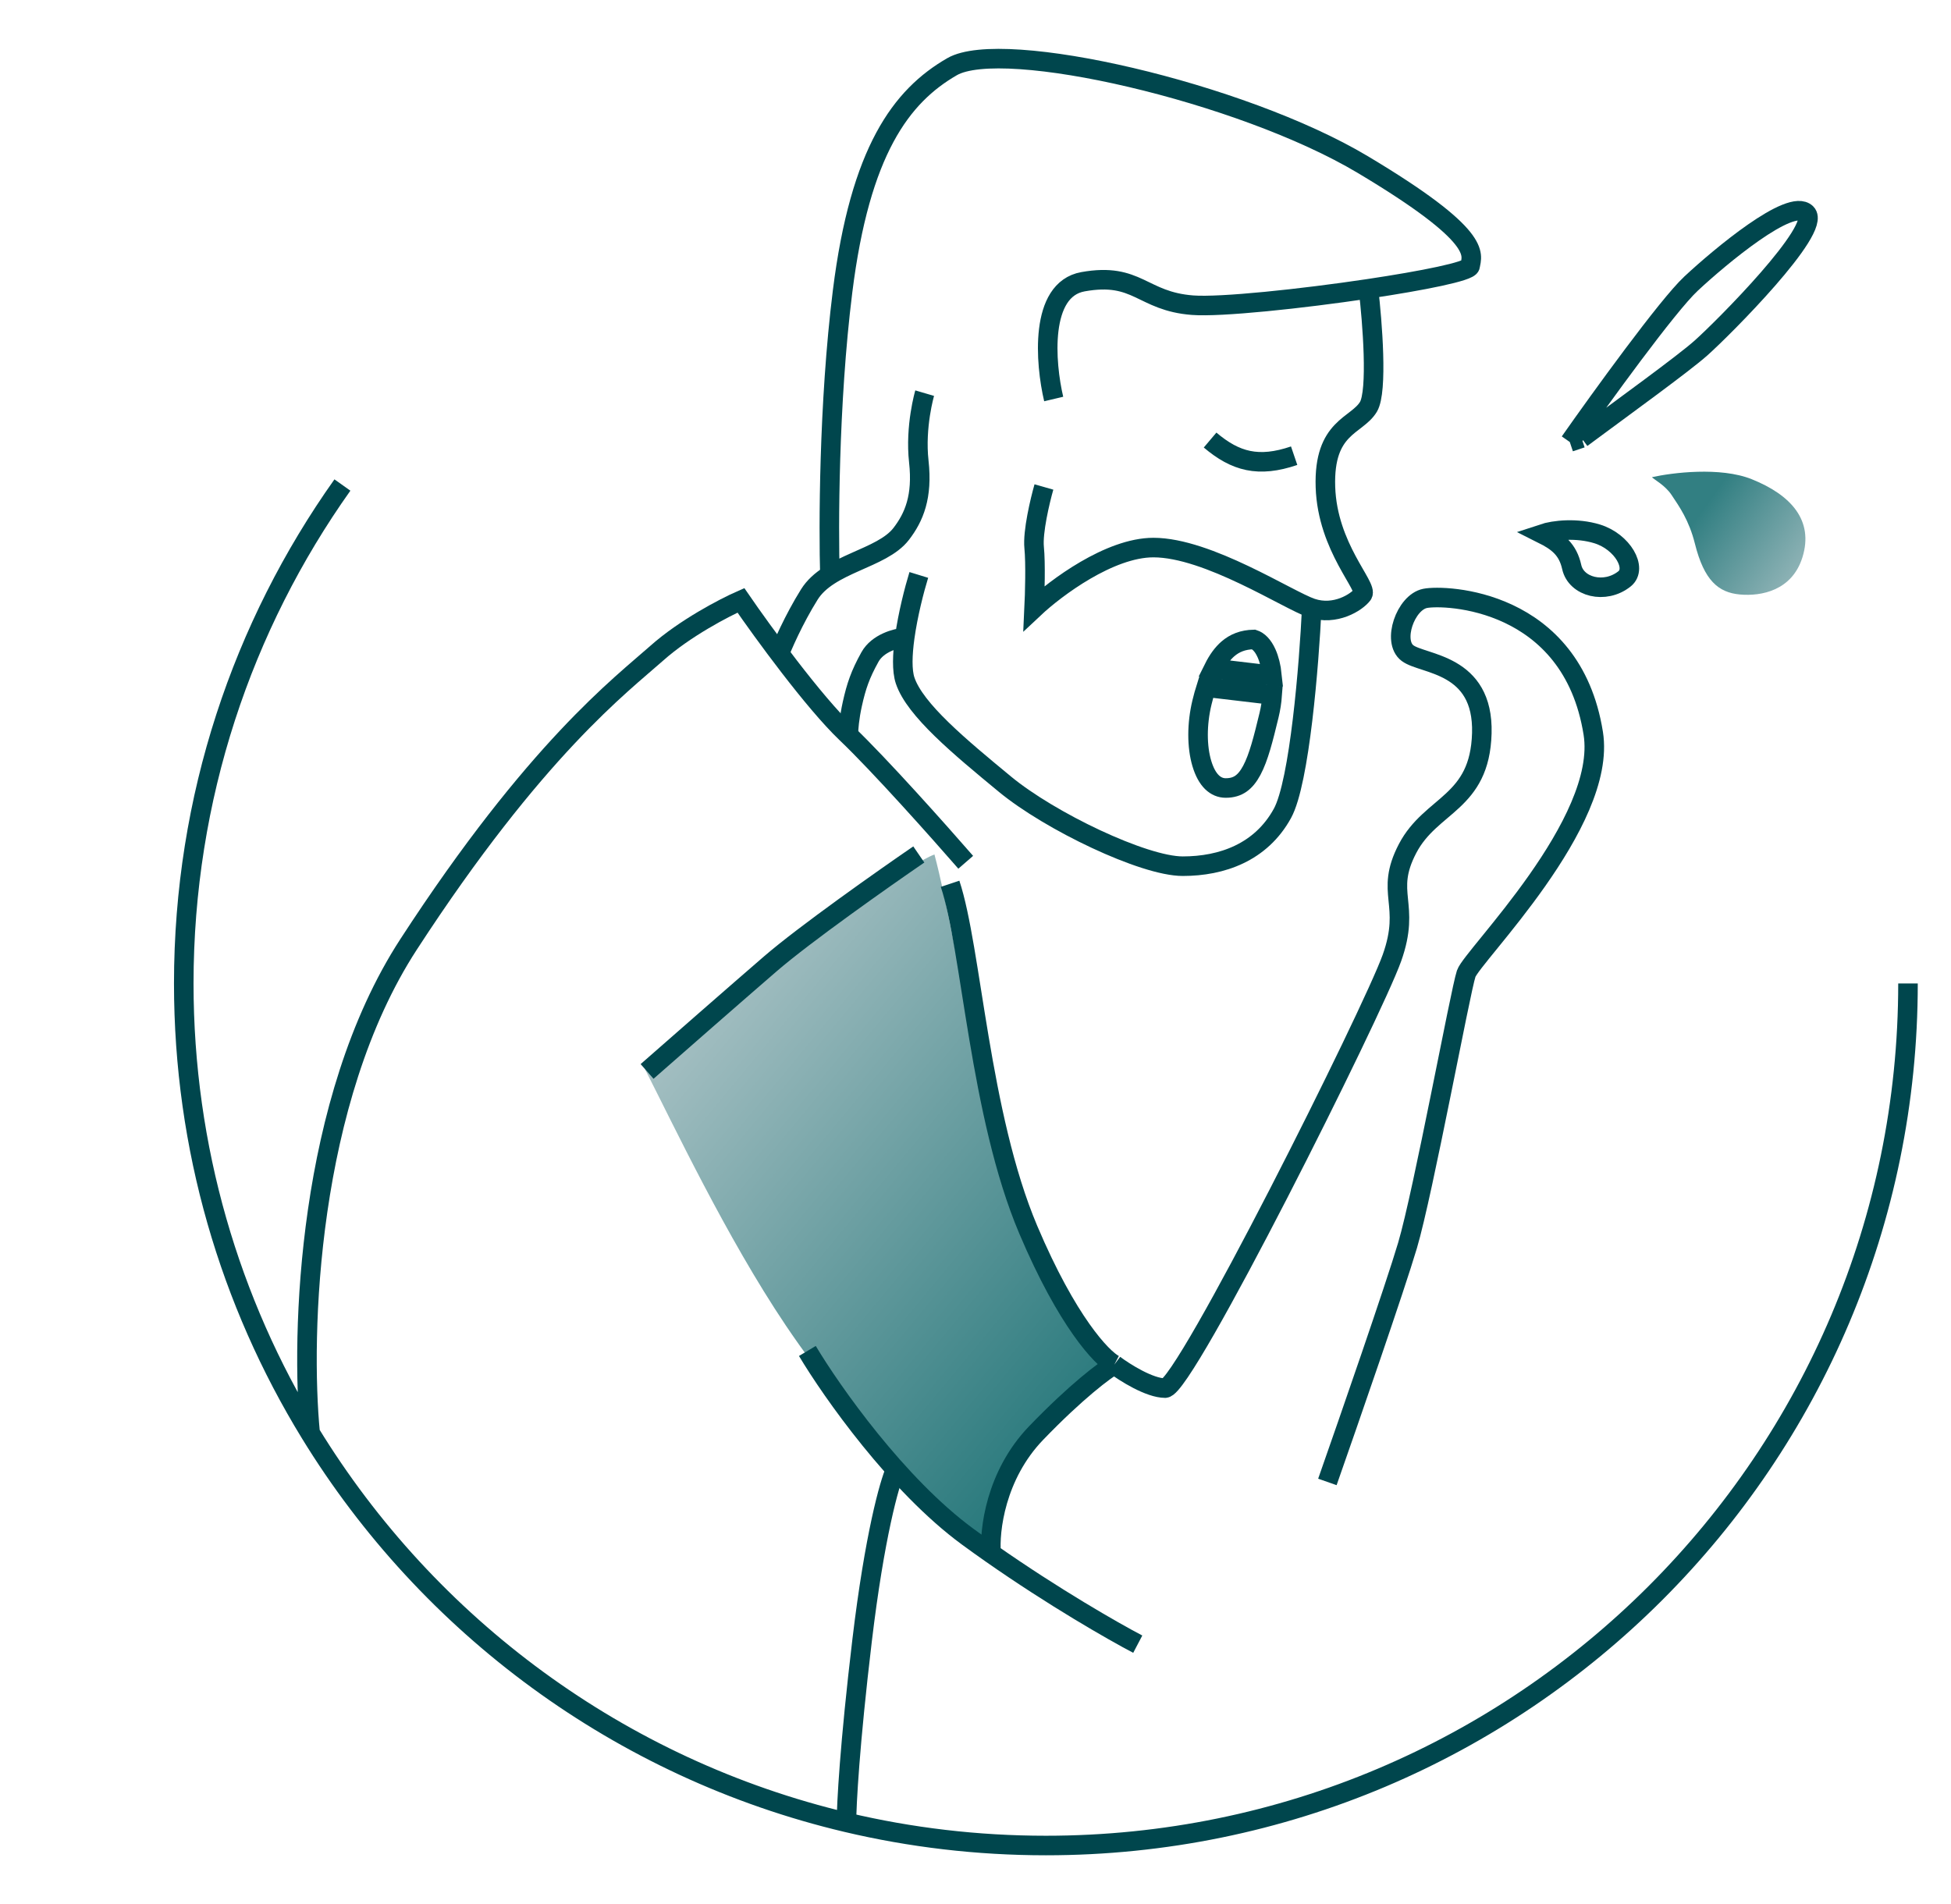
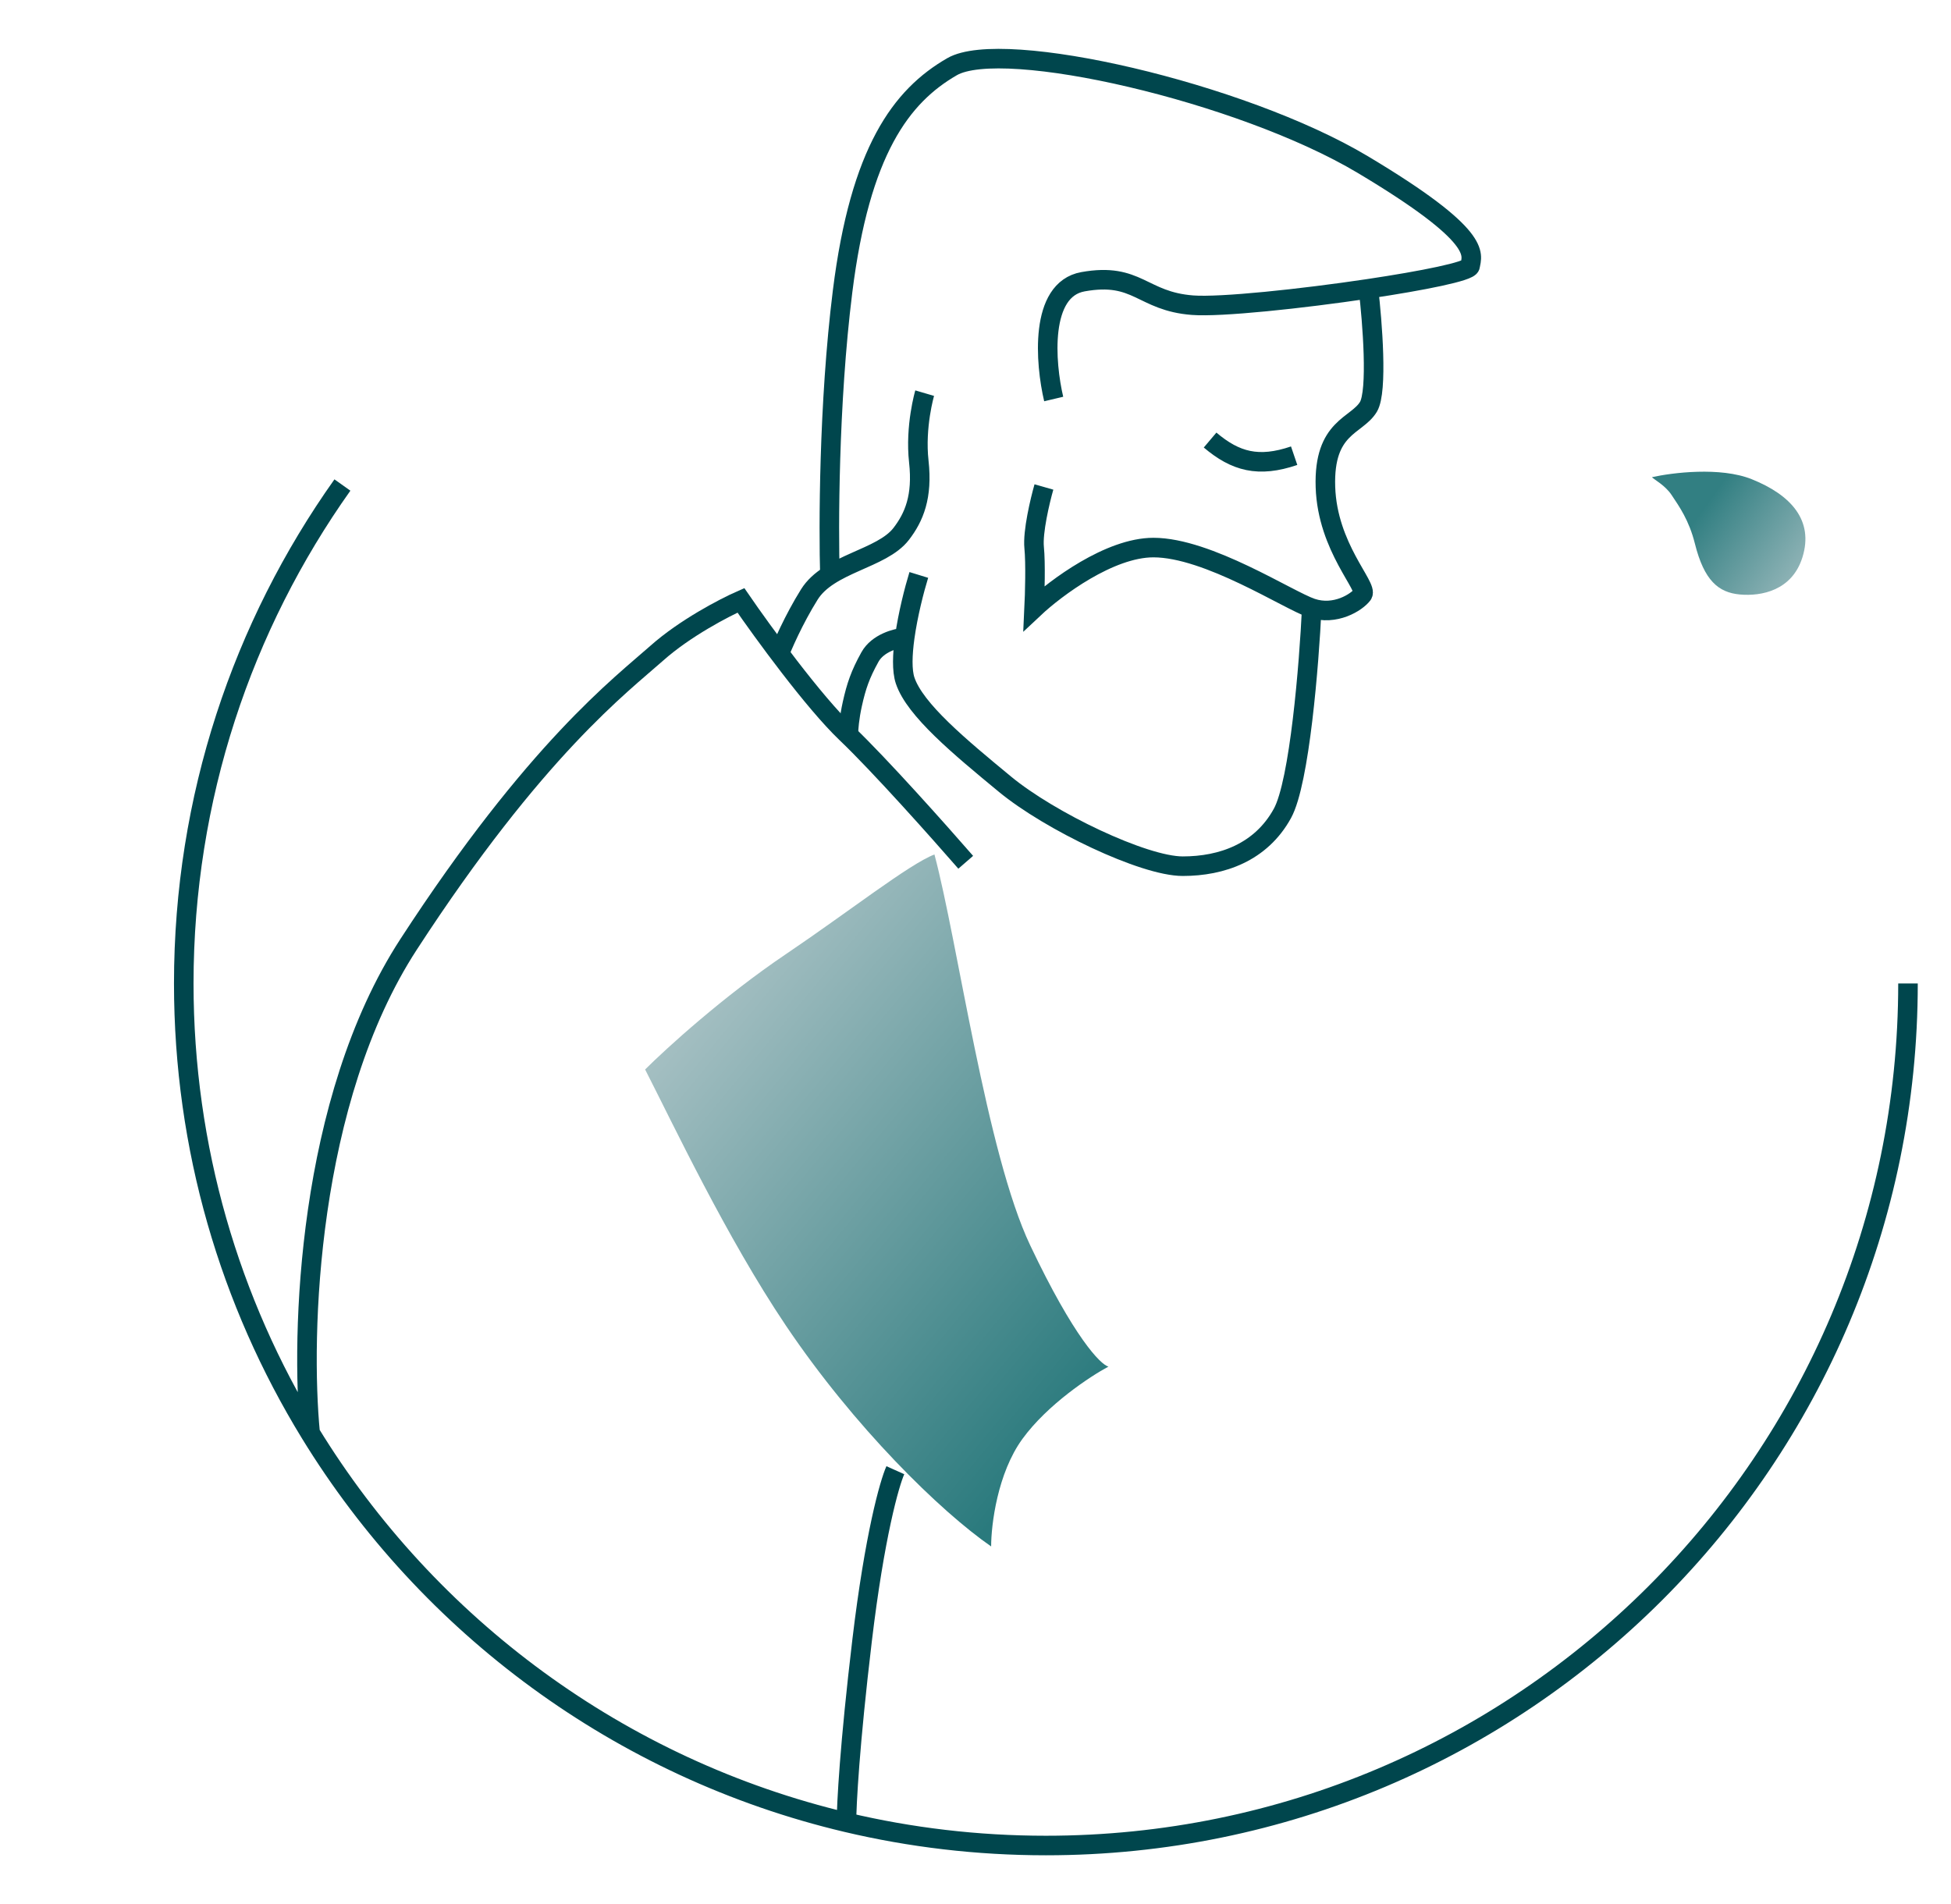
<svg xmlns="http://www.w3.org/2000/svg" width="499" height="487" viewBox="0 0 499 487" fill="none">
  <path d="M201 244.063C185 254.863 170.333 268.23 165 273.563C172.167 287.563 185.811 316.496 201 339.063C218.5 365.063 240.5 386.563 253.5 395.563C253.5 390.063 255.1 376.863 261.5 368.063C267.9 359.263 278.833 352.063 283.5 349.563C281.5 349.063 274.7 342.163 263.5 318.563C252.3 294.963 245 241.063 239 218.563C232.5 221.063 217 233.263 201 244.063Z" fill="url(#paint0_linear_2866_34)" />
  <path d="M488 251.563C488 373.342 389.279 472.063 267.5 472.063C249.945 472.063 232.87 470.012 216.5 466.136M87.578 124.063C62.023 160.06 47 204.057 47 251.563C47 293.702 58.821 333.081 79.327 366.563M79.327 366.563C76.885 341.563 78.5 281.563 104.5 241.563C137 191.563 159 175.063 168 167.063C175.2 160.663 185.333 155.397 189.5 153.563C195 161.563 208.1 179.563 216.5 187.563C224.9 195.563 240.333 212.897 247 220.563M79.327 366.563C109.539 415.894 158.606 452.427 216.5 466.136M229 376.063C227.5 379.397 223.7 392.763 220.5 419.563C217.3 446.363 216.5 461.778 216.5 466.136" stroke="#00464D" stroke-width="5" />
-   <path d="M235 218.563C226 224.73 205.8 238.963 197 246.563C188.2 254.163 172.333 268.063 165.5 274.063M206.5 345.563C212.667 355.897 229.5 379.863 247.5 393.063C249.499 394.529 251.505 395.964 253.5 397.361M291 420.563C284.778 417.304 269.468 408.539 253.5 397.361M253.5 397.361C253 391.595 254.6 377.363 265 366.563C275.4 355.763 282.667 350.397 285 349.063M285 349.063C281.833 347.397 273 338.163 263 314.563C250.5 285.063 248.5 242.563 243 226.063M285 349.063C287.667 351.063 294 355.063 298 355.063C303 355.063 351 259.063 356 245.063C361 231.063 354 228.563 360 217.063C366 205.563 378.5 205.563 379 187.563C379.5 169.563 364 170.063 360 167.063C356 164.063 359.5 154.063 364.5 153.063C369.5 152.063 402 153.063 407.5 187.563C411.152 210.469 376.5 244.563 375 249.063C373.5 253.563 364 305.063 360 318.563C356.8 329.363 345 363.397 339.5 379.063" stroke="#00464D" stroke-width="5" />
  <path d="M212.261 147.063C211.928 135.563 211.9 103.363 215.5 74.563C220 38.563 230.5 24.563 243.5 17.063C256.5 9.563 317.5 23.563 348.5 42.063C379.5 60.563 376.5 65.063 376 68.063C375.775 69.412 364.037 71.77 350 73.867M269.5 102.063C267.333 92.897 265.8 74.063 277 72.063C291 69.563 292 77.063 305 78.063C312.157 78.614 332.804 76.436 350 73.867M267 124.563C266 128.063 264.1 136.063 264.5 140.063C264.9 144.063 264.667 152.063 264.5 155.563C270 150.397 283.8 140.063 295 140.063C309 140.063 329.5 153.563 335.5 155.563M335.5 155.563C341.5 157.563 347 154.063 348.5 152.063C350 150.063 339.5 140.063 339 124.563C338.5 109.063 347 109.063 350 104.063C352.4 100.063 351 82.266 350 73.867M335.5 155.563C334.833 169.73 332.4 200.063 328 208.063C322.5 218.063 312.5 221.563 302.5 221.563C292.5 221.563 268.5 210.063 257 200.563C245.5 191.063 234 181.563 231.5 174.063C230.649 171.511 230.794 167.421 231.394 163.063M235 147.063C233.851 150.798 232.206 157.176 231.394 163.063M236.5 100.563C236.5 100.563 234 109.063 235 118.063C236 127.063 233.783 132.295 230.5 136.563C225.5 143.063 212 144.063 207 152.063C203 158.463 200 165.397 199 168.063M231.394 163.063C229.263 163.23 224.5 164.463 222.5 168.063C220 172.563 219 175.563 218 180.063C217.2 183.663 217 186.563 217 187.563M309.5 112.563C316 118.063 321.875 119.668 331 116.563" stroke="#00464D" stroke-width="5" />
-   <path d="M401.5 113.063C409.333 101.897 426.5 78.163 432.5 72.563C440 65.563 458 50.563 462 54.563C466 58.563 440.909 83.811 435 89.063C430.5 93.063 415.132 104.178 404.5 112.063M401.5 113.063C403 111.563 404.5 112.063 404.5 112.063M401.5 113.063L404.5 112.063M394.5 136.563C397.5 135.563 403.3 134.963 408.5 136.563C415 138.563 418.859 145.376 415.5 148.063C410.5 152.063 403.132 150.159 402 145.063C401 140.563 398.5 138.563 394.5 136.563Z" stroke="#00464D" stroke-width="5" />
  <path d="M448 122.563C440 119.363 427.667 120.897 422.5 122.063C423.167 122.73 425.9 124.163 427.5 126.563C429.5 129.563 432 133.063 433.5 139.063C435.855 148.482 439.5 151.563 445 152.063C450.5 152.563 458.344 151.063 461 142.563C463.969 133.063 458 126.563 448 122.563Z" fill="url(#paint1_linear_2866_34)" />
-   <path d="M307.429 179.653C307.764 178.271 308.122 176.981 308.504 175.782L325.383 177.776C325.258 179.497 324.988 181.251 324.57 182.974C323.11 188.993 321.928 193.756 320.158 197.061C319.3 198.664 318.38 199.763 317.366 200.467C316.385 201.148 315.166 201.563 313.5 201.563C310.901 201.563 308.679 199.626 307.385 195.278C306.114 191.01 306.079 185.219 307.429 179.653ZM325.325 172.734L310.405 170.972C311.489 168.787 312.699 167.152 314.038 165.991C315.794 164.467 317.918 163.628 320.67 163.567C321.842 163.952 322.994 165.024 323.918 167.067C324.615 168.607 325.101 170.547 325.325 172.734Z" stroke="#00464D" stroke-width="5" />
  <defs>
    <linearGradient id="paint0_linear_2866_34" x1="165" y1="254.563" x2="284" y2="353.063" gradientUnits="userSpaceOnUse">
      <stop stop-color="#AFC5C8" />
      <stop offset="1" stop-color="#2A7A7D" />
    </linearGradient>
    <linearGradient id="paint1_linear_2866_34" x1="427" y1="122.563" x2="462" y2="147.563" gradientUnits="userSpaceOnUse">
      <stop offset="0.266" stop-color="#327F82" />
      <stop offset="1" stop-color="#96B7BA" />
    </linearGradient>
  </defs>
</svg>